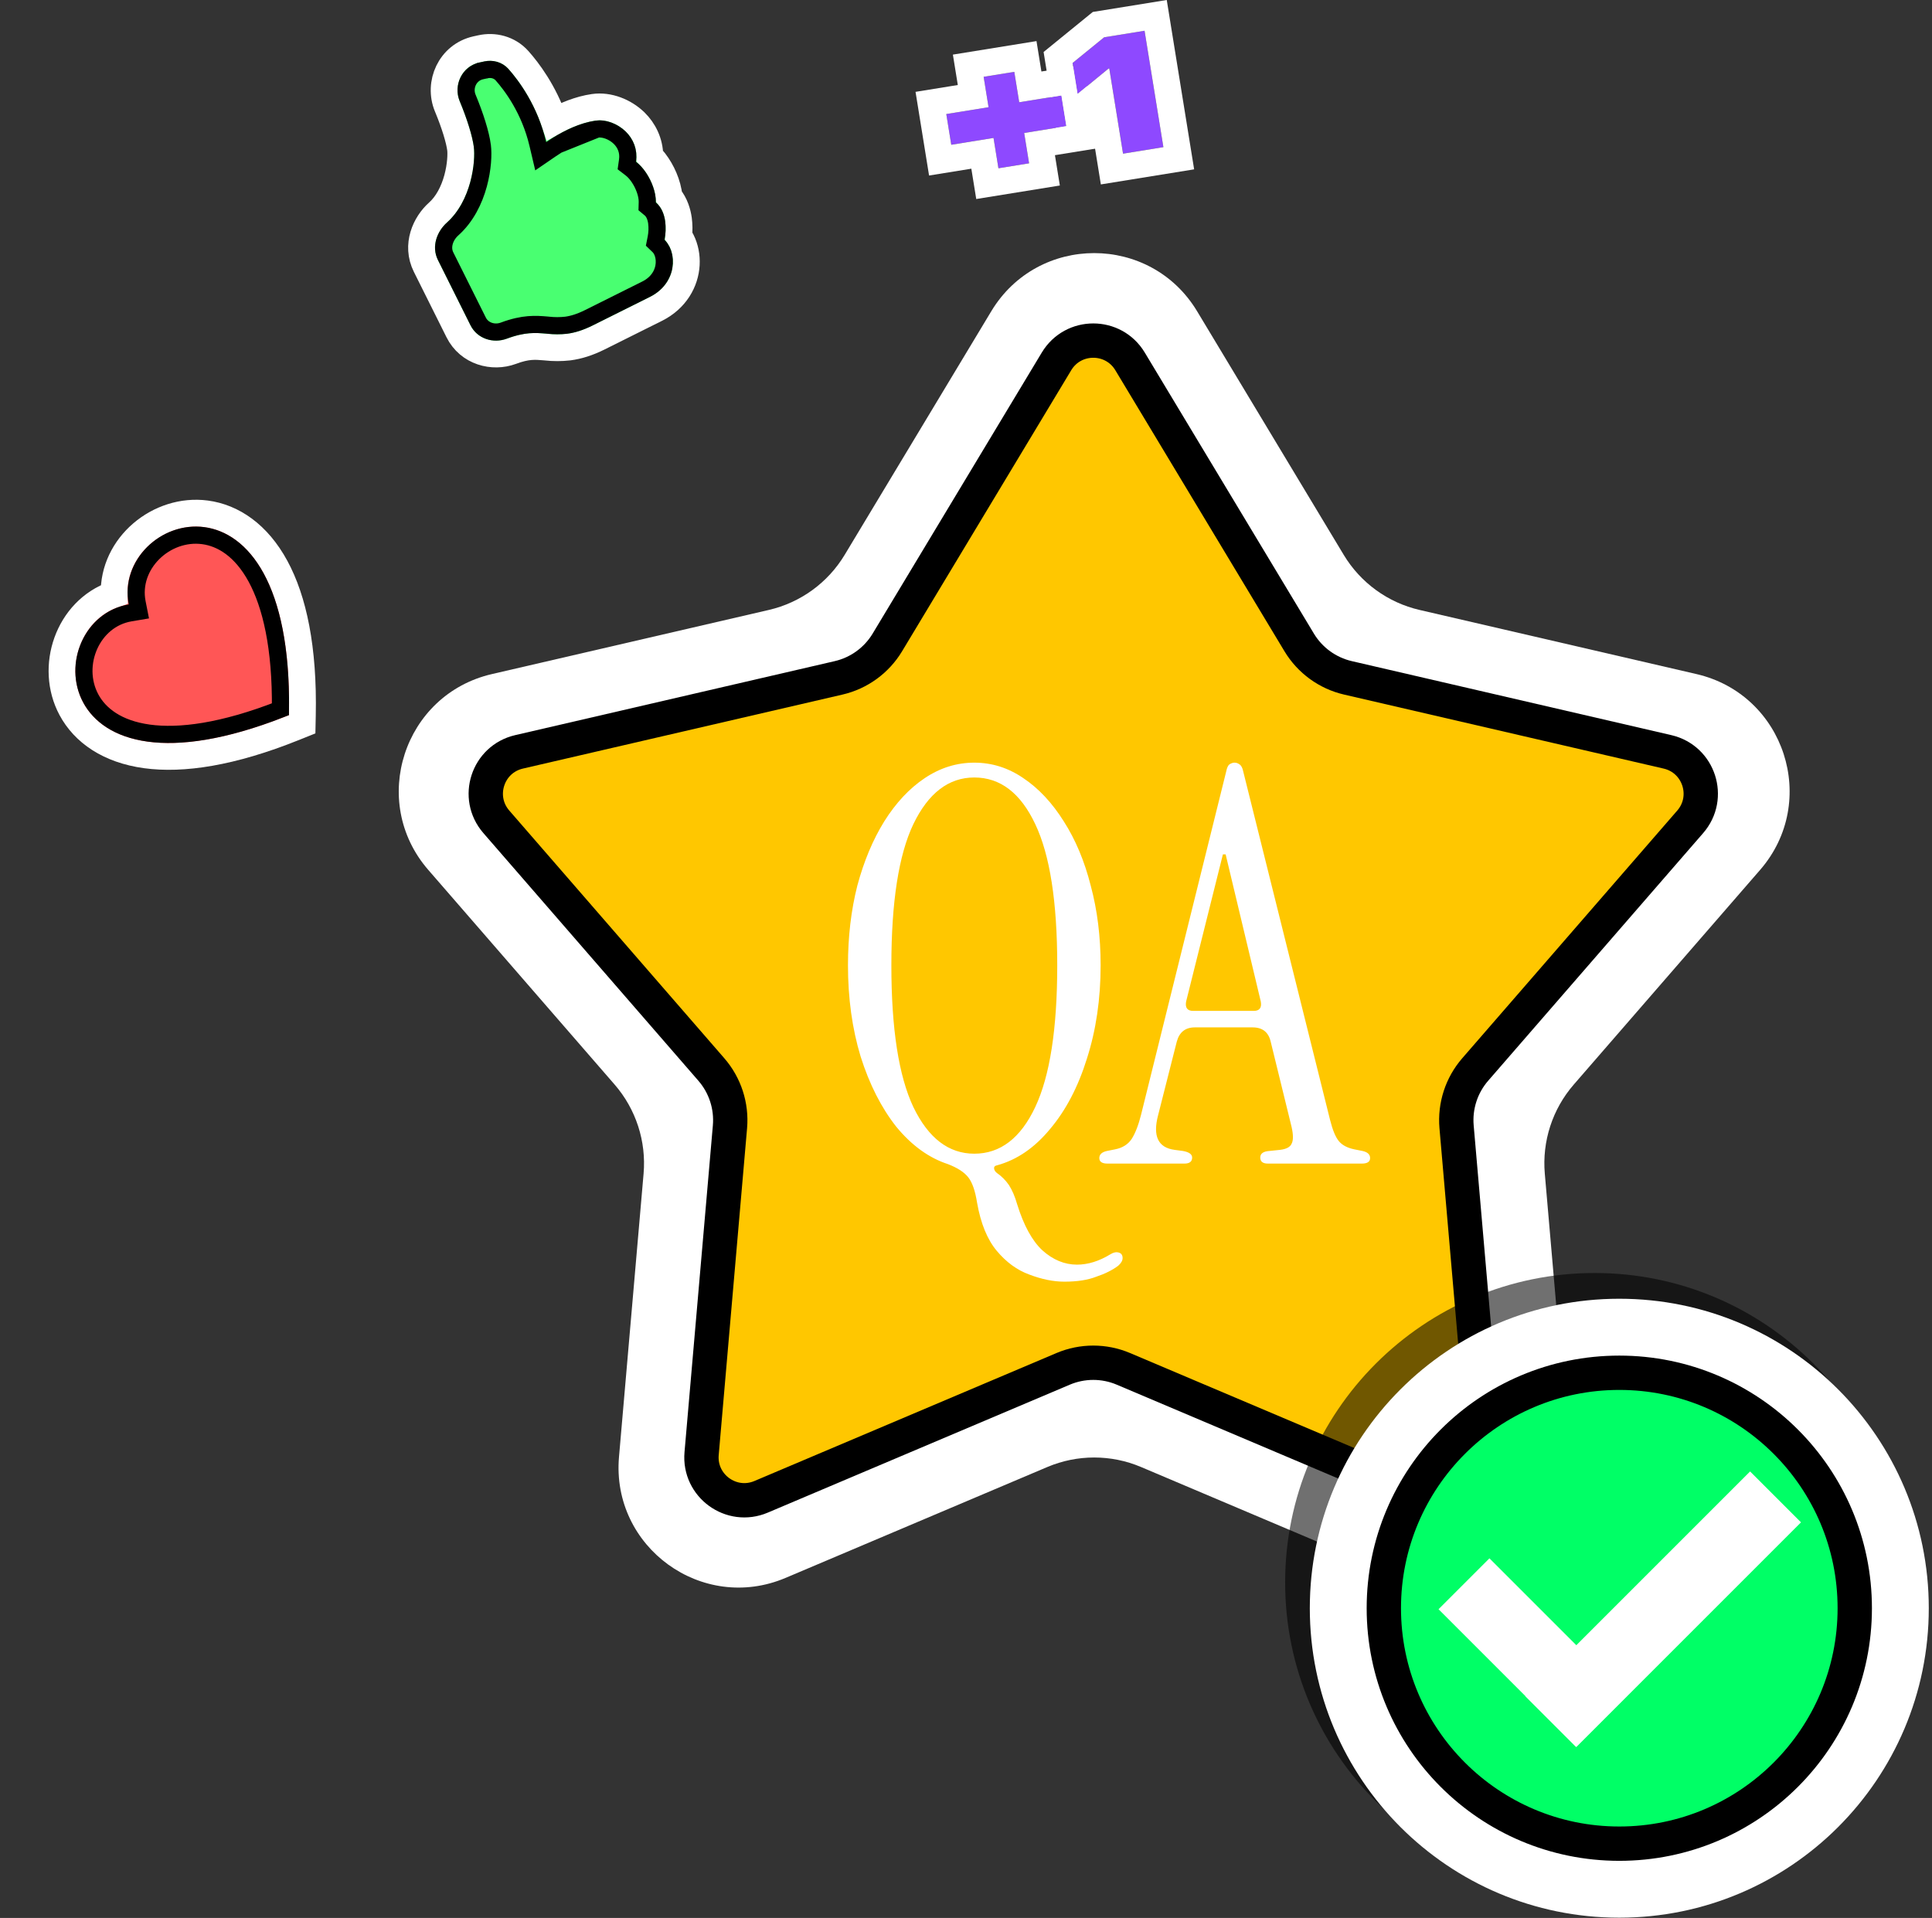
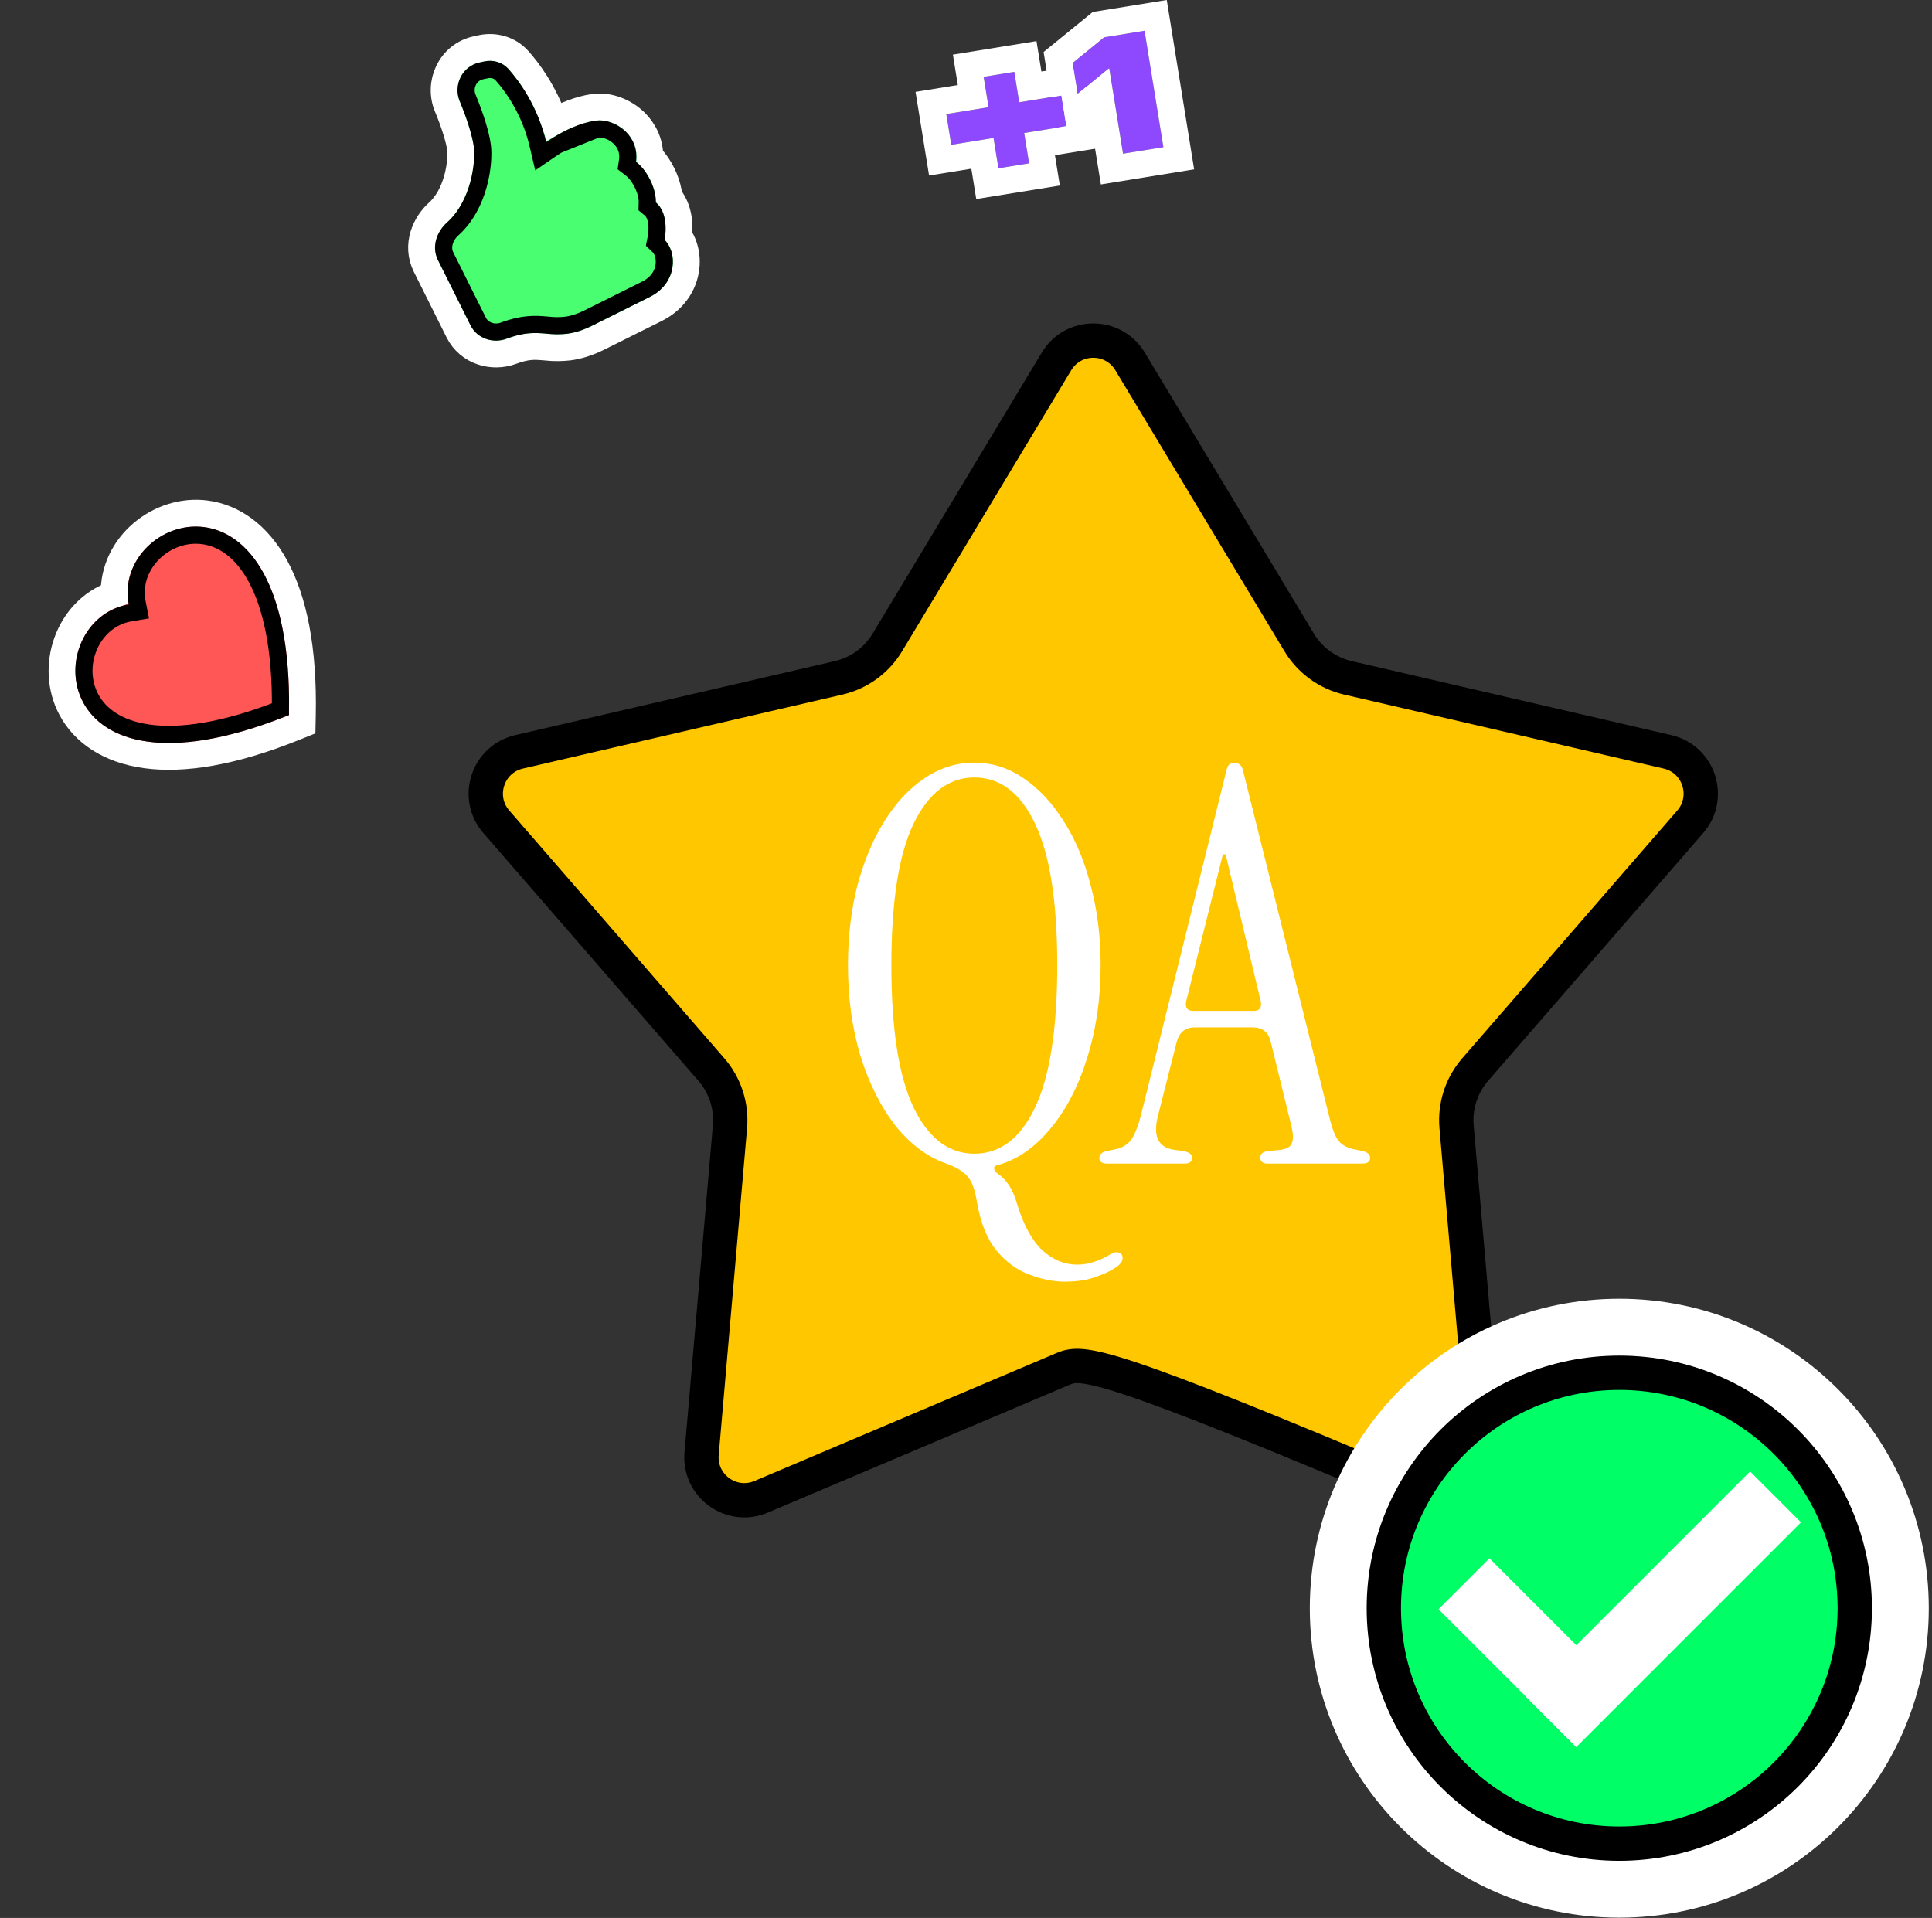
<svg xmlns="http://www.w3.org/2000/svg" width="1801" height="1788" viewBox="0 0 1801 1788" fill="none">
  <rect x="0" y="0" width="1801" height="1788" fill="#333333" stroke="none" />
-   <path d="M924.037 290.195C967.567 217.863 1072.43 217.863 1115.96 290.195L1252.61 517.251C1268.25 543.237 1293.75 561.769 1323.3 568.612L1581.47 628.405C1663.71 647.452 1696.12 747.185 1640.78 810.936L1467.06 1011.06C1447.18 1033.96 1437.43 1063.95 1440.06 1094.16L1462.97 1358.17C1470.27 1442.28 1385.43 1503.91 1307.7 1470.98L1063.69 1367.61C1035.76 1355.78 1004.24 1355.78 976.31 1367.61L732.301 1470.98C654.569 1503.91 569.732 1442.28 577.031 1358.17L599.943 1094.16C602.566 1063.95 592.822 1033.96 572.941 1011.06L399.223 810.936C343.883 747.185 376.288 647.452 458.531 628.405L716.701 568.612C746.247 561.769 771.754 543.237 787.393 517.251L924.037 290.195Z" fill="white" />
-   <path d="M1053.42 336.894L1211.09 598.901C1221.15 615.606 1237.55 627.52 1256.54 631.919L1554.45 700.915C1583.82 707.717 1595.39 743.336 1575.63 766.105L1375.17 997.03C1362.39 1011.75 1356.13 1031.03 1357.81 1050.45L1384.25 1355.1C1386.86 1385.14 1356.56 1407.15 1328.8 1395.39L1047.23 1276.1C1029.28 1268.5 1009.01 1268.5 991.057 1276.1L709.489 1395.39C681.728 1407.15 651.429 1385.14 654.035 1355.1L680.475 1050.45C682.161 1031.03 675.897 1011.75 663.117 997.03L462.659 766.105C442.894 743.336 454.467 707.717 483.84 700.915L781.748 631.919C800.742 627.52 817.14 615.606 827.193 598.901L984.871 336.894C1000.42 311.061 1037.87 311.061 1053.42 336.894Z" fill="#FFC700" stroke="black" stroke-width="32" />
+   <path d="M1053.42 336.894L1211.09 598.901C1221.15 615.606 1237.55 627.52 1256.54 631.919L1554.45 700.915C1583.82 707.717 1595.39 743.336 1575.63 766.105L1375.17 997.03C1362.39 1011.75 1356.13 1031.03 1357.81 1050.45L1384.25 1355.1C1386.86 1385.14 1356.56 1407.15 1328.8 1395.39C1029.28 1268.5 1009.01 1268.5 991.057 1276.1L709.489 1395.39C681.728 1407.15 651.429 1385.14 654.035 1355.1L680.475 1050.45C682.161 1031.03 675.897 1011.75 663.117 997.03L462.659 766.105C442.894 743.336 454.467 707.717 483.84 700.915L781.748 631.919C800.742 627.52 817.14 615.606 827.193 598.901L984.871 336.894C1000.42 311.061 1037.87 311.061 1053.42 336.894Z" fill="#FFC700" stroke="black" stroke-width="32" />
  <path d="M992.208 1194.82C981.968 1194.82 971.045 1192.6 959.44 1188.16C948.176 1184.07 938.107 1176.73 929.232 1166.15C920.357 1155.56 914.213 1140.55 910.8 1121.09C909.093 1110.17 906.363 1102.32 902.608 1097.54C898.853 1092.76 892.539 1088.66 883.664 1085.25C865.915 1079.45 849.872 1067.84 835.536 1050.43C821.541 1032.68 810.448 1010.84 802.256 984.898C794.405 958.957 790.48 930.626 790.48 899.906C790.48 873.282 793.381 848.535 799.184 825.666C805.328 802.797 813.691 782.829 824.272 765.762C835.195 748.354 847.824 734.871 862.16 725.314C876.496 715.757 891.856 710.978 908.24 710.978C924.624 710.978 939.813 715.757 953.808 725.314C968.144 734.871 980.773 748.354 991.696 765.762C1002.62 782.829 1010.98 802.797 1016.78 825.666C1022.93 848.535 1026 873.282 1026 899.906C1026 931.309 1021.73 960.322 1013.2 986.946C1005.01 1013.23 993.573 1035.07 978.896 1052.48C964.56 1069.89 948.176 1081.15 929.744 1086.27C927.696 1086.62 926.672 1087.47 926.672 1088.83C926.672 1090.54 927.525 1092.08 929.232 1093.44C933.669 1096.51 937.424 1100.27 940.496 1104.71C943.568 1109.48 946.128 1115.46 948.176 1122.63C954.32 1142.42 962.171 1156.76 971.728 1165.63C981.627 1174.51 992.379 1178.95 1003.98 1178.95C1014.22 1178.95 1024.63 1175.7 1035.22 1169.22C1037.95 1167.51 1040.51 1167 1042.9 1167.68C1045.29 1168.36 1046.48 1170.07 1046.48 1172.8C1046.48 1175.19 1045.11 1177.58 1042.38 1179.97C1036.92 1184.07 1030.1 1187.48 1021.9 1190.21C1014.05 1193.28 1004.15 1194.82 992.208 1194.82ZM908.24 1075.52C932.475 1075.52 951.419 1061.02 965.072 1032C978.725 1002.99 985.552 958.957 985.552 899.906C985.552 840.855 978.725 796.994 965.072 768.322C951.419 739.309 932.475 724.802 908.24 724.802C884.347 724.802 865.403 739.309 851.408 768.322C837.755 796.994 830.928 840.855 830.928 899.906C830.928 958.957 837.755 1002.99 851.408 1032C865.403 1061.02 884.347 1075.52 908.24 1075.52ZM1032.46 1084.74C1027.34 1084.74 1024.78 1083.03 1024.78 1079.62C1024.78 1076.2 1027.17 1073.99 1031.95 1072.96L1039.63 1071.43C1046.46 1070.06 1051.58 1066.82 1054.99 1061.7C1058.41 1056.24 1061.31 1048.73 1063.7 1039.17L1143.06 719.17C1143.74 715.757 1144.76 713.538 1146.13 712.514C1147.83 711.49 1149.37 710.978 1150.74 710.978C1152.44 710.978 1153.98 711.49 1155.34 712.514C1157.05 713.538 1158.25 715.757 1158.93 719.17L1239.82 1043.78C1242.21 1053.34 1244.94 1059.99 1248.02 1063.75C1251.09 1067.5 1255.87 1070.06 1262.35 1071.43L1270.03 1072.96C1274.81 1073.99 1277.2 1076.2 1277.2 1079.62C1277.2 1083.03 1274.64 1084.74 1269.52 1084.74H1181.97C1177.19 1084.74 1174.8 1082.86 1174.8 1079.11C1174.8 1075.35 1177.7 1073.3 1183.5 1072.96L1193.23 1071.94C1199.03 1071.26 1202.62 1069.38 1203.98 1066.31C1205.69 1063.23 1205.69 1057.94 1203.98 1050.43L1184.53 971.074C1182.48 962.199 1176.85 957.762 1167.63 957.762H1113.87C1105 957.762 1099.37 962.199 1096.98 971.074L1079.57 1039.68C1074.45 1059.14 1079.57 1069.89 1094.93 1071.94L1102.61 1072.96C1108.41 1073.99 1111.31 1076.03 1111.31 1079.11C1111.31 1082.86 1108.92 1084.74 1104.14 1084.74H1032.46ZM1112.34 942.402H1168.66C1174.12 942.402 1176.34 939.501 1175.31 933.698L1142.54 796.482H1139.98L1105.68 933.698C1104.66 939.501 1106.87 942.402 1112.34 942.402Z" fill="white" />
-   <path opacity="0.56" d="M1775 1475.24C1775 1634.57 1645.83 1763.74 1486.5 1763.74C1327.17 1763.74 1198 1634.57 1198 1475.24C1198 1315.9 1327.17 1186.74 1486.5 1186.74C1645.83 1186.74 1775 1315.9 1775 1475.24Z" fill="black" />
  <path d="M1798 1499.24C1798 1658.57 1668.83 1787.74 1509.5 1787.74C1350.17 1787.74 1221 1658.57 1221 1499.24C1221 1339.9 1350.17 1210.74 1509.5 1210.74C1668.83 1210.74 1798 1339.9 1798 1499.24Z" fill="white" />
  <circle cx="1509.5" cy="1499.24" r="219.5" fill="#00FF66" stroke="black" stroke-width="32" />
  <rect x="1341" y="1500.19" width="67.107" height="181.154" transform="rotate(-45 1341 1500.19)" fill="white" />
  <rect x="1631.42" y="1371.74" width="67.11" height="296.274" transform="rotate(45 1631.42 1371.74)" fill="white" />
  <path d="M274.018 678.258L281.681 675.177L281.853 666.92C283.159 603.969 273.319 559.078 256.877 528.764C240.269 498.143 216.749 482.272 192.128 479.018C148.416 473.239 105.128 508.702 106.42 554.064C63.531 568.897 45.669 621.93 66.532 660.775C78.283 682.654 101.445 699.043 135.96 703.751C170.129 708.412 215.599 701.741 274.018 678.258Z" fill="#FF5656" stroke="white" stroke-width="25" />
  <path d="M121.346 571.349L129.455 569.983L127.866 561.914C120.894 526.521 154.181 494.679 189.441 499.341C206.496 501.595 224.829 512.675 238.857 538.538C252.577 563.834 262.054 603.164 261.44 661.191C207.382 682.285 167.243 687.328 138.73 683.439C109.579 679.463 92.732 666.232 84.592 651.075C67.762 619.739 85.775 577.343 121.346 571.349Z" fill="#FF5656" stroke="black" stroke-width="16" />
  <path d="M417.006 99.162L417.173 99.563L417.181 99.58C423.823 115.6 428.194 130.085 429.311 138.641C429.894 143.195 429.672 154.136 426.286 166.562C422.918 178.84 417.057 190.328 408.278 198.178C396.841 208.391 387.227 228.283 397.039 247.948L427.403 308.804C437.119 328.278 459.425 333.898 476.712 327.467L476.719 327.464L476.727 327.462C491.207 322.053 498.899 322.703 507.958 323.47L508.171 323.488L508.957 323.563C515.98 324.35 523.069 324.346 530.091 323.551L530.197 323.539L530.303 323.525C538.955 322.397 547.978 319.616 558.224 314.504L611.473 287.936C629.905 278.739 638.846 262.328 639.72 246.579C640.146 238.995 638.72 231.26 635.35 224.506C634.593 222.989 633.702 221.446 632.659 219.928C633.188 214.824 633.122 209.669 632.46 204.568L632.451 204.499L632.442 204.431C631.605 198.504 629.378 190.27 623.675 183.385C623.523 181.867 623.306 180.422 623.057 179.07L623.053 179.049L623.05 179.028C621.927 173.031 619.8 167.138 617.169 161.866C614.539 156.594 611.11 151.351 606.993 146.847L606.977 146.83L606.961 146.813C606.575 146.393 606.175 145.972 605.763 145.552C605.662 132.517 599.991 121.498 592.064 113.734L592.055 113.726L592.047 113.718C582.151 104.062 567.325 98.095 553.647 100.03L553.635 100.031C539.815 101.999 526.815 107.631 516.598 113.221C506.967 85.343 492.086 65.853 483.341 56.005L483.335 55.999L483.329 55.992C473.941 45.45 460.28 42.521 448.592 45.097C448.587 45.098 448.582 45.099 448.577 45.1L444.132 46.071L444.11 46.076L444.087 46.081C419.513 51.546 408.174 77.88 417.006 99.162ZM446.8 58.282L446.8 58.282L446.8 58.282Z" fill="#49FF71" stroke="white" stroke-width="25" />
  <path d="M519.736 135.112C517.691 136.38 515.675 137.693 513.69 139.051L504.062 145.64L501.386 134.284C493.784 102.024 477.029 79.772 468.015 69.621C464.246 65.392 458.509 63.901 452.997 65.118L452.989 65.12L452.98 65.121L448.537 66.092C448.533 66.093 448.528 66.094 448.524 66.095C437.507 68.553 431.643 80.652 435.868 91.125L435.945 91.311C442.922 108.074 448.168 124.7 449.641 136.004L449.642 136.012L449.643 136.019C450.62 143.622 450.057 157.311 446.061 171.965L446.058 171.976C442.046 186.608 434.618 202.127 421.942 213.46L421.937 213.465C414.77 219.861 411.082 230.176 415.382 238.796L445.746 299.651C450.059 308.294 460.49 311.627 469.559 308.256C488.271 301.267 499.451 302.178 509.969 303.067L510.015 303.07L510.061 303.075L511.019 303.167L511.086 303.173L511.154 303.181C516.657 303.804 522.213 303.807 527.716 303.189C533.749 302.394 540.565 300.405 549.072 296.16L602.321 269.592C613.901 263.814 618.77 254.139 619.251 245.44L619.252 245.432C619.497 241.084 618.646 236.944 617.007 233.658C616.176 231.994 615.135 230.512 613.929 229.351L610.78 226.318L611.633 222.029C612.6 217.163 612.77 212.172 612.136 207.252C611.433 202.312 609.578 197.596 606.265 194.827L603.29 192.34L603.398 188.465C603.449 186.651 603.256 184.748 602.897 182.786C602.174 178.933 600.738 174.851 598.826 171.019C596.913 167.186 594.516 163.583 591.871 160.689C590.678 159.395 589.399 158.195 588.042 157.153L584.334 154.308L584.992 149.681C586.249 140.835 582.976 133.533 577.727 128.387C571.551 122.363 562.841 119.434 556.518 120.328L519.736 135.112ZM519.736 135.112C529.748 128.923 543.117 122.237 556.517 120.328L519.736 135.112Z" fill="#49FF71" stroke="black" stroke-width="16" />
  <path d="M1046.9 143.255L1034.06 63.849L1033.31 63.971L1004.49 87.611L999.824 58.736L1029.28 34.761L1066.95 28.67L1084.5 137.177L1046.9 143.255Z" fill="#8E49FF" />
  <path d="M886.761 134.964L882.129 106.314L989.433 88.966L994.065 117.615L886.761 134.964ZM930.735 156.867L916.948 71.595L945.523 66.975L959.309 152.247L930.735 156.867Z" fill="#8E49FF" />
  <path fill-rule="evenodd" clip-rule="evenodd" d="M1026.21 171.925L1016.25 110.304L986.749 134.504L984.274 119.198L994.065 117.615L989.433 88.966L979.642 90.549L972.839 48.466L1018.69 11.149L1087.64 5.01513e-05L1113.17 157.866L1026.21 171.925ZM1033.31 63.971L1034.06 63.849L1046.9 143.255L1084.5 137.177L1066.95 28.67L1029.28 34.761L999.824 58.736L1004.49 87.611L1033.31 63.971Z" fill="white" />
  <path fill-rule="evenodd" clip-rule="evenodd" d="M866.072 163.633L853.46 85.625L892.863 79.254L888.279 50.906L966.213 38.306L970.796 66.654L1000.33 61.879L1004.49 87.611L1013.36 80.334L1022.74 138.304L983.408 144.663L987.979 172.936L910.046 185.536L905.475 157.263L866.072 163.633ZM926.164 128.593L930.735 156.867L959.31 152.247L954.739 123.973L994.066 117.615L989.434 88.966L950.107 95.324L945.523 66.975L916.949 71.595L921.532 99.944L882.13 106.314L886.762 134.964L926.164 128.593Z" fill="white" />
</svg>